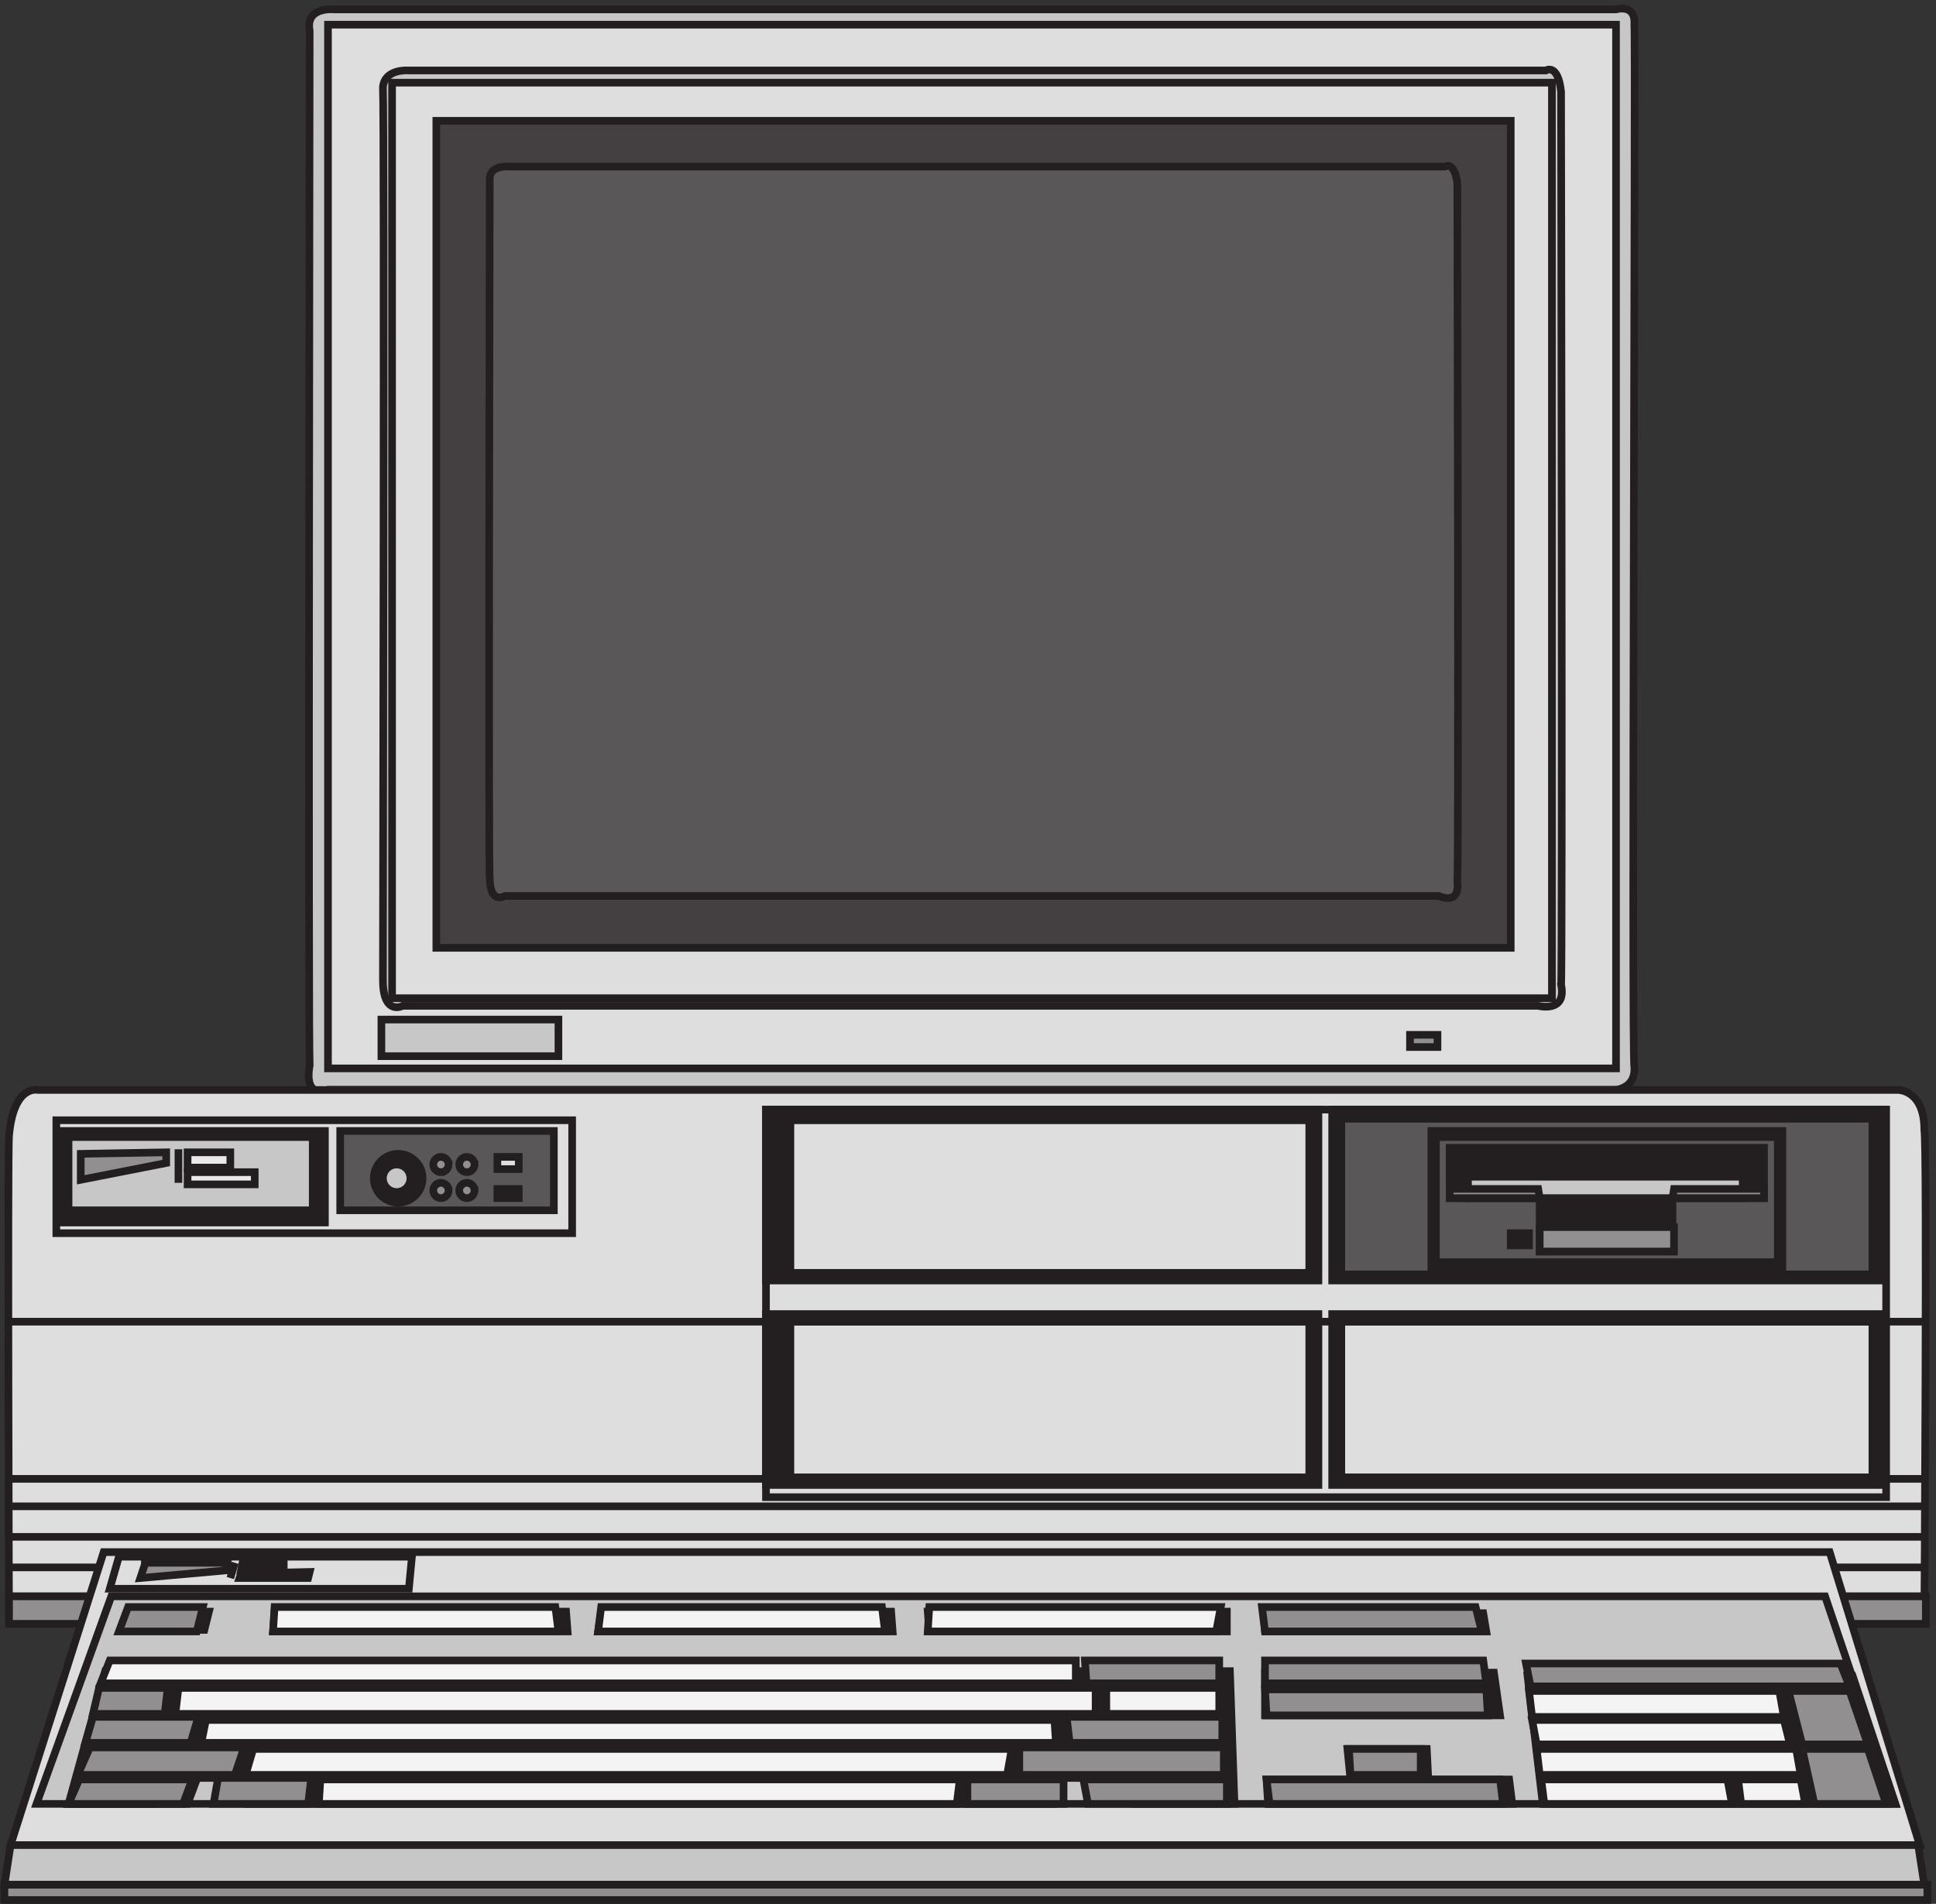
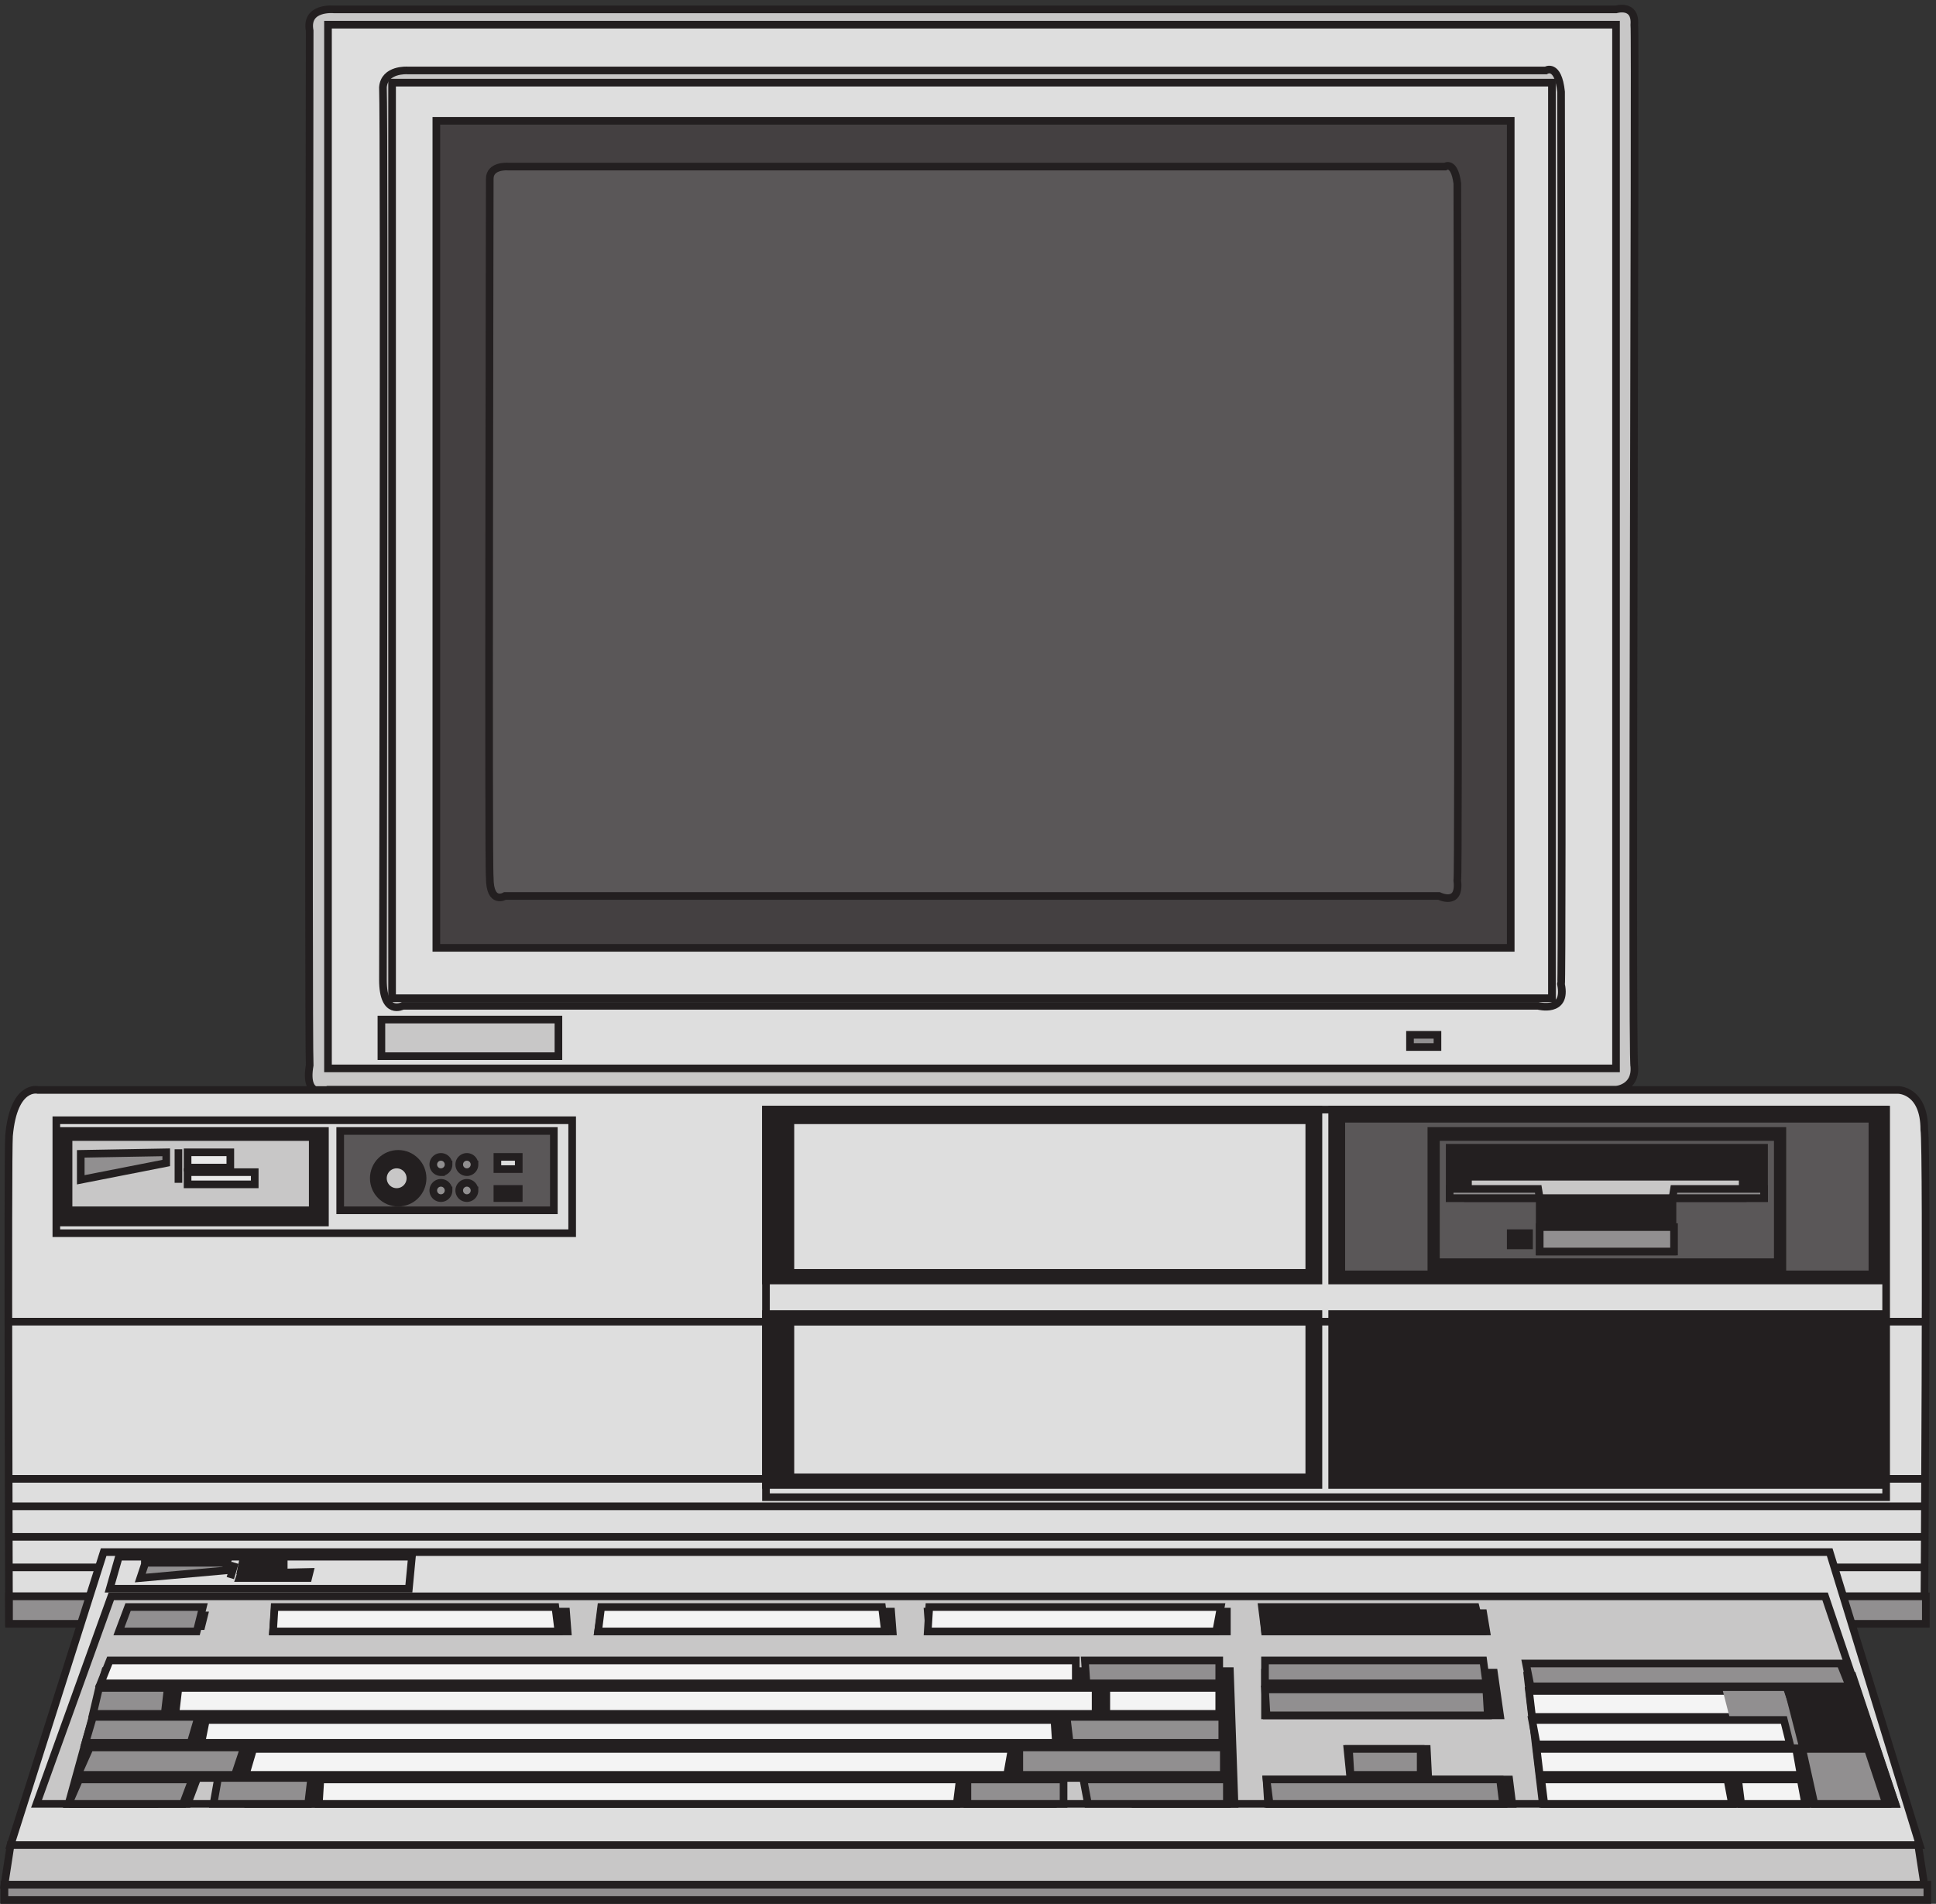
<svg xmlns="http://www.w3.org/2000/svg" xml:space="preserve" width="253.083" height="248.909">
  <rect width="100%" height="100%" fill="#333333" stroke="none" />
  <path d="M327.332 1861.88s-28.5 3-24-21c0-28.5-1.5-987.001 0-1017.001-6-34.5 18-24 18-24H1587.33s19.5 1.5 18 22.5c-3 7.5 1.5 1015.501 0 1024.501 1.5 21-18 15-18 15H330.332" style="fill:#c8c7c7;fill-opacity:1;fill-rule:evenodd;stroke:none" transform="matrix(.133 0 0 -.133 .139 248.86)" />
  <path d="M327.332 1861.88s-28.5 3-24-21c0-28.5-1.5-987.001 0-1017.001-6-34.5 18-24 18-24H1587.33s19.5 1.5 18 22.5c-3 7.5 1.5 1015.501 0 1024.501 1.5 21-18 15-18 15H330.332Z" style="fill:none;stroke:#231f20;stroke-width:7.5;stroke-linecap:butt;stroke-linejoin:miter;stroke-miterlimit:10;stroke-dasharray:none;stroke-opacity:1" transform="matrix(.133 0 0 -.133 .139 248.86)" />
  <path d="M321.332 1846.87H1587.33V820.871H321.332V1846.87" style="fill:#dedede;fill-opacity:1;fill-rule:evenodd;stroke:none" transform="matrix(.133 0 0 -.133 .139 248.86)" />
  <path d="M321.332 1846.87H1587.33V820.871H321.332Z" style="fill:none;stroke:#231f20;stroke-width:7.5;stroke-linecap:butt;stroke-linejoin:miter;stroke-miterlimit:10;stroke-dasharray:none;stroke-opacity:1" transform="matrix(.133 0 0 -.133 .139 248.86)" />
  <path d="M399.332 1801.88s-22.5 1.5-24-16.5c1.5-37.5 0-865.501 0-877.501 0-36 19.5-25.5 19.5-25.5H1510.83s28.5-7.5 22.5 21c1.5 3 0 874.501 0 877.501-3 28.5-15 21-15 21H409.832" style="fill:#c8c7c7;fill-opacity:1;fill-rule:evenodd;stroke:none" transform="matrix(.133 0 0 -.133 .139 248.86)" />
  <path d="M399.332 1801.88s-22.5 1.5-24-16.5c1.5-37.5 0-865.501 0-877.501 0-36 19.5-25.5 19.5-25.5H1510.83s28.5-7.5 22.5 21c1.5 3 0 874.501 0 877.501-3 28.5-15 21-15 21H409.832Z" style="fill:none;stroke:#231f20;stroke-width:7.5;stroke-linecap:butt;stroke-linejoin:miter;stroke-miterlimit:10;stroke-dasharray:none;stroke-opacity:1" transform="matrix(.133 0 0 -.133 .139 248.86)" />
  <path d="M384.332 1789.87H1524.33V889.871H384.332v899.999" style="fill:#dedede;fill-opacity:1;fill-rule:evenodd;stroke:none" transform="matrix(.133 0 0 -.133 .139 248.86)" />
  <path d="M384.332 1789.87H1524.33V889.871H384.332Z" style="fill:none;stroke:#231f20;stroke-width:7.5;stroke-linecap:butt;stroke-linejoin:miter;stroke-miterlimit:10;stroke-dasharray:none;stroke-opacity:1" transform="matrix(.133 0 0 -.133 .139 248.86)" />
  <path d="M427.832 1752.37H1483.83V939.371H427.832v812.999" style="fill:#444041;fill-opacity:1;fill-rule:evenodd;stroke:none" transform="matrix(.133 0 0 -.133 .139 248.86)" />
  <path d="M427.832 1752.37H1483.83V939.371H427.832Z" style="fill:none;stroke:#231f20;stroke-width:7.5;stroke-linecap:butt;stroke-linejoin:miter;stroke-miterlimit:10;stroke-dasharray:none;stroke-opacity:1" transform="matrix(.133 0 0 -.133 .139 248.86)" />
  <path d="M373.832 868.875h174v-36h-174v36" style="fill:#c8c7c7;fill-opacity:1;fill-rule:evenodd;stroke:none" transform="matrix(.133 0 0 -.133 .139 248.86)" />
  <path d="M373.832 868.875h174v-36h-174z" style="fill:none;stroke:#231f20;stroke-width:7.5;stroke-linecap:butt;stroke-linejoin:miter;stroke-miterlimit:10;stroke-dasharray:none;stroke-opacity:1" transform="matrix(.133 0 0 -.133 .139 248.86)" />
  <path d="M1384.83 853.875h27v-12h-27v12" style="fill:#918f90;fill-opacity:1;fill-rule:evenodd;stroke:none" transform="matrix(.133 0 0 -.133 .139 248.86)" />
  <path d="M1384.83 853.875h27v-12h-27z" style="fill:none;stroke:#231f20;stroke-width:7.5;stroke-linecap:butt;stroke-linejoin:miter;stroke-miterlimit:10;stroke-dasharray:none;stroke-opacity:1" transform="matrix(.133 0 0 -.133 .139 248.86)" />
  <path d="M498.332 1707.38s-18 1.5-18-12c0-30-1.5-676.5 0-687 0-27.005 15-18.005 15-18.005h918.008s21-10.5 18 15.005c1.5 6 0 681 0 685.5-3 22.5-12 16.5-12 16.5H507.332" style="fill:#5a5758;fill-opacity:1;fill-rule:evenodd;stroke:none" transform="matrix(.133 0 0 -.133 .139 248.86)" />
  <path d="M498.332 1707.38s-18 1.5-18-12c0-30-1.5-676.5 0-687 0-27.005 15-18.005 15-18.005h918.008s21-10.5 18 15.005c1.5 6 0 681 0 685.5-3 22.5-12 16.5-12 16.5H507.332Z" style="fill:none;stroke:#231f20;stroke-width:7.5;stroke-linecap:butt;stroke-linejoin:miter;stroke-miterlimit:10;stroke-dasharray:none;stroke-opacity:1" transform="matrix(.133 0 0 -.133 .139 248.86)" />
  <path d="M36.332 799.656s-24 6-28.5-45c-1.5-16.5 0-478.5 0-478.5H1890.34s3 468 0 484.5c0 39-25.5 39-25.5 39H60.332" style="fill:#dedede;fill-opacity:1;fill-rule:evenodd;stroke:none" transform="matrix(.133 0 0 -.133 .139 248.86)" />
  <path d="M36.332 799.656s-24 6-28.5-45c-1.5-16.5 0-478.5 0-478.5H1890.34s3 468 0 484.5c0 39-25.5 39-25.5 39H60.332Z" style="fill:none;stroke:#231f20;stroke-width:7.5;stroke-linecap:butt;stroke-linejoin:miter;stroke-miterlimit:10;stroke-dasharray:none;stroke-opacity:1" transform="matrix(.133 0 0 -.133 .139 248.86)" />
  <path d="M751.832 780.375H1852.83v-381H751.832v381" style="fill:#dedede;fill-opacity:1;fill-rule:evenodd;stroke:none" transform="matrix(.133 0 0 -.133 .139 248.86)" />
  <path d="M751.832 780.375H1852.83v-381H751.832Z" style="fill:none;stroke:#231f20;stroke-width:7.5;stroke-linecap:butt;stroke-linejoin:miter;stroke-miterlimit:10;stroke-dasharray:none;stroke-opacity:1" transform="matrix(.133 0 0 -.133 .139 248.86)" />
  <path d="M751.832 780.375h542.998v-168H751.832v168" style="fill:#231f20;fill-opacity:1;fill-rule:evenodd;stroke:none" transform="matrix(.133 0 0 -.133 .139 248.86)" />
  <path d="M751.832 780.375h542.998v-168H751.832Z" style="fill:none;stroke:#231f20;stroke-width:7.5;stroke-linecap:butt;stroke-linejoin:miter;stroke-miterlimit:10;stroke-dasharray:none;stroke-opacity:1" transform="matrix(.133 0 0 -.133 .139 248.86)" />
  <path d="M751.832 579.375h542.998v-168H751.832v168" style="fill:#231f20;fill-opacity:1;fill-rule:evenodd;stroke:none" transform="matrix(.133 0 0 -.133 .139 248.86)" />
  <path d="M751.832 579.375h542.998v-168H751.832Z" style="fill:none;stroke:#231f20;stroke-width:7.5;stroke-linecap:butt;stroke-linejoin:miter;stroke-miterlimit:10;stroke-dasharray:none;stroke-opacity:1" transform="matrix(.133 0 0 -.133 .139 248.86)" />
  <path d="M1308.33 579.375h543v-168h-543v168" style="fill:#231f20;fill-opacity:1;fill-rule:evenodd;stroke:none" transform="matrix(.133 0 0 -.133 .139 248.86)" />
  <path d="M1308.33 579.375h543v-168h-543z" style="fill:none;stroke:#231f20;stroke-width:7.5;stroke-linecap:butt;stroke-linejoin:miter;stroke-miterlimit:10;stroke-dasharray:none;stroke-opacity:1" transform="matrix(.133 0 0 -.133 .139 248.86)" />
  <path d="M1308.33 780.375h543v-168h-543v168" style="fill:#231f20;fill-opacity:1;fill-rule:evenodd;stroke:none" transform="matrix(.133 0 0 -.133 .139 248.86)" />
  <path d="M1308.33 780.375h543v-168h-543z" style="fill:none;stroke:#231f20;stroke-width:7.5;stroke-linecap:butt;stroke-linejoin:miter;stroke-miterlimit:10;stroke-dasharray:none;stroke-opacity:1" transform="matrix(.133 0 0 -.133 .139 248.86)" />
-   <path d="M1317.33 571.875h522v-153h-522v153" style="fill:#dedede;fill-opacity:1;fill-rule:evenodd;stroke:none" transform="matrix(.133 0 0 -.133 .139 248.86)" />
  <path d="M1317.33 571.875h522v-153h-522z" style="fill:none;stroke:#231f20;stroke-width:7.5;stroke-linecap:butt;stroke-linejoin:miter;stroke-miterlimit:10;stroke-dasharray:none;stroke-opacity:1" transform="matrix(.133 0 0 -.133 .139 248.86)" />
  <path d="M775.832 571.875h509.998v-153H775.832v153" style="fill:#dedede;fill-opacity:1;fill-rule:evenodd;stroke:none" transform="matrix(.133 0 0 -.133 .139 248.86)" />
  <path d="M775.832 571.875h509.998v-153H775.832Z" style="fill:none;stroke:#231f20;stroke-width:7.5;stroke-linecap:butt;stroke-linejoin:miter;stroke-miterlimit:10;stroke-dasharray:none;stroke-opacity:1" transform="matrix(.133 0 0 -.133 .139 248.86)" />
  <path d="M775.832 769.875h509.998v-150H775.832v150" style="fill:#dedede;fill-opacity:1;fill-rule:evenodd;stroke:none" transform="matrix(.133 0 0 -.133 .139 248.86)" />
  <path d="M775.832 769.875h509.998v-150H775.832Z" style="fill:none;stroke:#231f20;stroke-width:7.5;stroke-linecap:butt;stroke-linejoin:miter;stroke-miterlimit:10;stroke-dasharray:none;stroke-opacity:1" transform="matrix(.133 0 0 -.133 .139 248.86)" />
  <path d="M1317.33 771.375h522v-153h-522v153" style="fill:#5a5758;fill-opacity:1;fill-rule:evenodd;stroke:none" transform="matrix(.133 0 0 -.133 .139 248.86)" />
  <path d="M1317.33 771.375h522v-153h-522zm-1262.998-1.5h507v-111h-507zm-46.5-198H1893.33M7.832 417.375h744m1099.498 0h39M7.832 390.371H1890.33m-1882.498-30H1890.33m-1882.498-30H1890.33M7.832 301.875H1890.33" style="fill:none;stroke:#231f20;stroke-width:7.5;stroke-linecap:butt;stroke-linejoin:miter;stroke-miterlimit:10;stroke-dasharray:none;stroke-opacity:1" transform="matrix(.133 0 0 -.133 .139 248.86)" />
  <path d="M7.832 301.875H1891.83v-27H7.832v27" style="fill:#918f90;fill-opacity:1;fill-rule:evenodd;stroke:none" transform="matrix(.133 0 0 -.133 .139 248.86)" />
  <path d="M7.832 301.875H1891.83v-27H7.832Z" style="fill:none;stroke:#231f20;stroke-width:7.5;stroke-linecap:butt;stroke-linejoin:miter;stroke-miterlimit:10;stroke-dasharray:none;stroke-opacity:1" transform="matrix(.133 0 0 -.133 .139 248.86)" />
  <path d="M60.332 759.371h258v-90h-258v90" style="fill:#231f20;fill-opacity:1;fill-rule:evenodd;stroke:none" transform="matrix(.133 0 0 -.133 .139 248.86)" />
  <path d="M60.332 759.371h258v-90h-258z" style="fill:none;stroke:#231f20;stroke-width:7.5;stroke-linecap:butt;stroke-linejoin:miter;stroke-miterlimit:10;stroke-dasharray:none;stroke-opacity:1" transform="matrix(.133 0 0 -.133 .139 248.86)" />
  <path d="M66.332 753.375h240v-72h-240v72" style="fill:#c8c7c7;fill-opacity:1;fill-rule:evenodd;stroke:none" transform="matrix(.133 0 0 -.133 .139 248.86)" />
  <path d="M66.332 753.375h240v-72h-240z" style="fill:none;stroke:#231f20;stroke-width:7.5;stroke-linecap:butt;stroke-linejoin:miter;stroke-miterlimit:10;stroke-dasharray:none;stroke-opacity:1" transform="matrix(.133 0 0 -.133 .139 248.86)" />
  <path d="M333.332 759.371h210v-78h-210v78" style="fill:#5a5758;fill-opacity:1;fill-rule:evenodd;stroke:none" transform="matrix(.133 0 0 -.133 .139 248.86)" />
  <path d="M333.332 759.371h210v-78h-210z" style="fill:none;stroke:#231f20;stroke-width:7.5;stroke-linecap:butt;stroke-linejoin:miter;stroke-miterlimit:10;stroke-dasharray:none;stroke-opacity:1" transform="matrix(.133 0 0 -.133 .139 248.86)" />
  <path d="M414.332 712.871c0-13.254-10.742-24-24-24-13.254 0-24 10.746-24 24 0 13.258 10.746 24 24 24 13.258 0 24-10.742 24-24" style="fill:#c8c7c7;fill-opacity:1;fill-rule:evenodd;stroke:none" transform="matrix(.133 0 0 -.133 .139 248.86)" />
  <path d="M414.332 712.871c0-13.254-10.742-24-24-24-13.254 0-24 10.746-24 24 0 13.258 10.746 24 24 24 13.258 0 24-10.742 24-24z" style="fill:none;stroke:#231f20;stroke-width:7.5;stroke-linecap:butt;stroke-linejoin:miter;stroke-miterlimit:10;stroke-dasharray:none;stroke-opacity:1" transform="matrix(.133 0 0 -.133 .139 248.86)" />
  <path d="M408.332 712.875c0-9.945-8.059-18-18-18s-18 8.055-18 18c0 9.938 8.059 18 18 18s18-8.062 18-18" style="fill:#231f20;fill-opacity:1;fill-rule:evenodd;stroke:none" transform="matrix(.133 0 0 -.133 .139 248.86)" />
  <path d="M408.332 712.875c0-9.945-8.059-18-18-18s-18 8.055-18 18c0 9.938 8.059 18 18 18s18-8.062 18-18z" style="fill:none;stroke:#231f20;stroke-width:7.5;stroke-linecap:butt;stroke-linejoin:miter;stroke-miterlimit:10;stroke-dasharray:none;stroke-opacity:1" transform="matrix(.133 0 0 -.133 .139 248.86)" />
  <path d="M402.332 712.875c0-7.457-6.043-13.5-13.5-13.5-7.453 0-13.5 6.043-13.5 13.5 0 7.453 6.047 13.5 13.5 13.5 7.457 0 13.5-6.047 13.5-13.5" style="fill:#c8c7c7;fill-opacity:1;fill-rule:evenodd;stroke:none" transform="matrix(.133 0 0 -.133 .139 248.86)" />
  <path d="M402.332 712.875c0-7.457-6.043-13.5-13.5-13.5-7.453 0-13.5 6.043-13.5 13.5 0 7.453 6.047 13.5 13.5 13.5 7.457 0 13.5-6.047 13.5-13.5z" style="fill:none;stroke:#231f20;stroke-width:7.5;stroke-linecap:butt;stroke-linejoin:miter;stroke-miterlimit:10;stroke-dasharray:none;stroke-opacity:1" transform="matrix(.133 0 0 -.133 .139 248.86)" />
  <path d="M487.832 733.875h21v-12h-21v12" style="fill:#dedede;fill-opacity:1;fill-rule:evenodd;stroke:none" transform="matrix(.133 0 0 -.133 .139 248.86)" />
  <path d="M487.832 733.875h21v-12h-21z" style="fill:none;stroke:#231f20;stroke-width:7.5;stroke-linecap:butt;stroke-linejoin:miter;stroke-miterlimit:10;stroke-dasharray:none;stroke-opacity:1" transform="matrix(.133 0 0 -.133 .139 248.86)" />
  <path d="M487.832 702.375h21v-9h-21v9" style="fill:#231f20;fill-opacity:1;fill-rule:evenodd;stroke:none" transform="matrix(.133 0 0 -.133 .139 248.86)" />
  <path d="M487.832 702.375h21v-9h-21z" style="fill:none;stroke:#231f20;stroke-width:7.5;stroke-linecap:butt;stroke-linejoin:miter;stroke-miterlimit:10;stroke-dasharray:none;stroke-opacity:1" transform="matrix(.133 0 0 -.133 .139 248.86)" />
  <path d="M439.832 726.375c0-4.145-3.355-7.5-7.5-7.5a7.499 7.499 0 0 0-7.5 7.5c0 4.141 3.359 7.5 7.5 7.5 4.145 0 7.5-3.359 7.5-7.5" style="fill:#918f90;fill-opacity:1;fill-rule:evenodd;stroke:none" transform="matrix(.133 0 0 -.133 .139 248.86)" />
  <path d="M439.832 726.375c0-4.145-3.355-7.5-7.5-7.5a7.499 7.499 0 0 0-7.5 7.5c0 4.141 3.359 7.5 7.5 7.5 4.145 0 7.5-3.359 7.5-7.5z" style="fill:none;stroke:#231f20;stroke-width:7.5;stroke-linecap:butt;stroke-linejoin:miter;stroke-miterlimit:10;stroke-dasharray:none;stroke-opacity:1" transform="matrix(.133 0 0 -.133 .139 248.86)" />
  <path d="M465.332 726.375c0-4.145-3.355-7.5-7.5-7.5a7.499 7.499 0 0 0-7.5 7.5c0 4.141 3.359 7.5 7.5 7.5 4.145 0 7.5-3.359 7.5-7.5" style="fill:#918f90;fill-opacity:1;fill-rule:evenodd;stroke:none" transform="matrix(.133 0 0 -.133 .139 248.86)" />
  <path d="M465.332 726.375c0-4.145-3.355-7.5-7.5-7.5a7.499 7.499 0 0 0-7.5 7.5c0 4.141 3.359 7.5 7.5 7.5 4.145 0 7.5-3.359 7.5-7.5z" style="fill:none;stroke:#231f20;stroke-width:7.5;stroke-linecap:butt;stroke-linejoin:miter;stroke-miterlimit:10;stroke-dasharray:none;stroke-opacity:1" transform="matrix(.133 0 0 -.133 .139 248.86)" />
  <path d="M465.332 700.875c0-4.145-3.355-7.5-7.5-7.5a7.499 7.499 0 0 0-7.5 7.5c0 4.141 3.359 7.5 7.5 7.5 4.145 0 7.5-3.359 7.5-7.5" style="fill:#918f90;fill-opacity:1;fill-rule:evenodd;stroke:none" transform="matrix(.133 0 0 -.133 .139 248.86)" />
  <path d="M465.332 700.875c0-4.145-3.355-7.5-7.5-7.5a7.499 7.499 0 0 0-7.5 7.5c0 4.141 3.359 7.5 7.5 7.5 4.145 0 7.5-3.359 7.5-7.5z" style="fill:none;stroke:#231f20;stroke-width:7.5;stroke-linecap:butt;stroke-linejoin:miter;stroke-miterlimit:10;stroke-dasharray:none;stroke-opacity:1" transform="matrix(.133 0 0 -.133 .139 248.86)" />
  <path d="M439.832 700.875c0-4.145-3.355-7.5-7.5-7.5a7.499 7.499 0 0 0-7.5 7.5c0 4.141 3.359 7.5 7.5 7.5 4.145 0 7.5-3.359 7.5-7.5" style="fill:#918f90;fill-opacity:1;fill-rule:evenodd;stroke:none" transform="matrix(.133 0 0 -.133 .139 248.86)" />
  <path d="M439.832 700.875c0-4.145-3.355-7.5-7.5-7.5a7.499 7.499 0 0 0-7.5 7.5c0 4.141 3.359 7.5 7.5 7.5 4.145 0 7.5-3.359 7.5-7.5z" style="fill:none;stroke:#231f20;stroke-width:7.5;stroke-linecap:butt;stroke-linejoin:miter;stroke-miterlimit:10;stroke-dasharray:none;stroke-opacity:1" transform="matrix(.133 0 0 -.133 .139 248.86)" />
  <path d="M78.332 733.875v-22.5l84 16.5v10.5l-84-1.5" style="fill:#918f90;fill-opacity:1;fill-rule:evenodd;stroke:none" transform="matrix(.133 0 0 -.133 .139 248.86)" />
  <path d="M78.332 733.875v-22.5l84 16.5v10.5l-84-1.5zm96 7.5v-33" style="fill:none;stroke:#231f20;stroke-width:7.5;stroke-linecap:butt;stroke-linejoin:miter;stroke-miterlimit:10;stroke-dasharray:none;stroke-opacity:1" transform="matrix(.133 0 0 -.133 .139 248.86)" />
  <path d="M183.332 738.375h42v-15h-42v15" style="fill:#e9e9e9;fill-opacity:1;fill-rule:evenodd;stroke:none" transform="matrix(.133 0 0 -.133 .139 248.86)" />
  <path d="M183.332 738.375h42v-15h-42z" style="fill:none;stroke:#231f20;stroke-width:7.5;stroke-linecap:butt;stroke-linejoin:miter;stroke-miterlimit:10;stroke-dasharray:none;stroke-opacity:1" transform="matrix(.133 0 0 -.133 .139 248.86)" />
  <path d="M183.332 718.875h66v-12h-66v12" style="fill:#e9e9e9;fill-opacity:1;fill-rule:evenodd;stroke:none" transform="matrix(.133 0 0 -.133 .139 248.86)" />
  <path d="M183.332 718.875h66v-12h-66z" style="fill:none;stroke:#231f20;stroke-width:7.5;stroke-linecap:butt;stroke-linejoin:miter;stroke-miterlimit:10;stroke-dasharray:none;stroke-opacity:1" transform="matrix(.133 0 0 -.133 .139 248.86)" />
-   <path d="M1405.83 759.371h345v-135h-345v135" style="fill:#231f20;fill-opacity:1;fill-rule:evenodd;stroke:none" transform="matrix(.133 0 0 -.133 .139 248.86)" />
  <path d="M1405.83 759.371h345v-135h-345z" style="fill:none;stroke:#231f20;stroke-width:7.5;stroke-linecap:butt;stroke-linejoin:miter;stroke-miterlimit:10;stroke-dasharray:none;stroke-opacity:1" transform="matrix(.133 0 0 -.133 .139 248.86)" />
  <path d="M1410.33 753.375h336v-123h-336v123" style="fill:#5a5758;fill-opacity:1;fill-rule:evenodd;stroke:none" transform="matrix(.133 0 0 -.133 .139 248.86)" />
  <path d="M1410.33 753.375h336v-123h-336z" style="fill:none;stroke:#231f20;stroke-width:7.5;stroke-linecap:butt;stroke-linejoin:miter;stroke-miterlimit:10;stroke-dasharray:none;stroke-opacity:1" transform="matrix(.133 0 0 -.133 .139 248.86)" />
  <path d="M1423.83 742.875v-49.5h88.5v-52.5h130.5v52.5h90v49.5h-309" style="fill:#231f20;fill-opacity:1;fill-rule:evenodd;stroke:none" transform="matrix(.133 0 0 -.133 .139 248.86)" />
  <path d="M1423.83 742.875v-49.5h88.5v-52.5h130.5v52.5h90v49.5z" style="fill:none;stroke:#231f20;stroke-width:7.5;stroke-linecap:butt;stroke-linejoin:miter;stroke-miterlimit:10;stroke-dasharray:none;stroke-opacity:1" transform="matrix(.133 0 0 -.133 .139 248.86)" />
  <path d="M1512.33 664.875h132v-24h-132v24" style="fill:#918f90;fill-opacity:1;fill-rule:evenodd;stroke:none" transform="matrix(.133 0 0 -.133 .139 248.86)" />
  <path d="M1512.33 664.875h132v-24h-132z" style="fill:none;stroke:#231f20;stroke-width:7.5;stroke-linecap:butt;stroke-linejoin:miter;stroke-miterlimit:10;stroke-dasharray:none;stroke-opacity:1" transform="matrix(.133 0 0 -.133 .139 248.86)" />
  <path d="M1483.83 658.875h18v-12h-18v12" style="fill:#231f20;fill-opacity:1;fill-rule:evenodd;stroke:none" transform="matrix(.133 0 0 -.133 .139 248.86)" />
  <path d="M1483.83 658.875h18v-12h-18z" style="fill:none;stroke:#231f20;stroke-width:7.5;stroke-linecap:butt;stroke-linejoin:miter;stroke-miterlimit:10;stroke-dasharray:none;stroke-opacity:1" transform="matrix(.133 0 0 -.133 .139 248.86)" />
  <path d="M1441.83 714.371h270v-21h-270v21" style="fill:#c8c7c7;fill-opacity:1;fill-rule:evenodd;stroke:none" transform="matrix(.133 0 0 -.133 .139 248.86)" />
  <path d="M1441.83 714.371h270v-21h-270z" style="fill:none;stroke:#231f20;stroke-width:7.5;stroke-linecap:butt;stroke-linejoin:miter;stroke-miterlimit:10;stroke-dasharray:none;stroke-opacity:1" transform="matrix(.133 0 0 -.133 .139 248.86)" />
  <path d="M1423.83 702.375h87l1.5-9h-88.5z" style="fill:#918f90;fill-opacity:1;fill-rule:evenodd;stroke:none" transform="matrix(.133 0 0 -.133 .139 248.86)" />
  <path d="M1423.83 702.375h87l1.5-9h-88.5z" style="fill:none;stroke:#231f20;stroke-width:7.5;stroke-linecap:butt;stroke-linejoin:miter;stroke-miterlimit:10;stroke-dasharray:none;stroke-opacity:1" transform="matrix(.133 0 0 -.133 .139 248.86)" />
  <path d="M1732.83 702.375h-88.5l-1.5-9h90z" style="fill:#918f90;fill-opacity:1;fill-rule:evenodd;stroke:none" transform="matrix(.133 0 0 -.133 .139 248.86)" />
  <path d="M1732.83 702.375h-88.5l-1.5-9h90z" style="fill:none;stroke:#231f20;stroke-width:7.5;stroke-linecap:butt;stroke-linejoin:miter;stroke-miterlimit:10;stroke-dasharray:none;stroke-opacity:1" transform="matrix(.133 0 0 -.133 .139 248.86)" />
  <path d="M103.832 345.371H1797.33l88.5-288H9.332l91.5 288" style="fill:#dedede;fill-opacity:1;fill-rule:evenodd;stroke:none" transform="matrix(.133 0 0 -.133 .139 248.86)" />
  <path d="M103.832 345.371H1797.33l88.5-288H9.332l91.5 288Z" style="fill:none;stroke:#231f20;stroke-width:7.5;stroke-linecap:butt;stroke-linejoin:miter;stroke-miterlimit:10;stroke-dasharray:none;stroke-opacity:1" transform="matrix(.133 0 0 -.133 .139 248.86)" />
  <path d="M108.332 301.875H1792.83l69-204H34.832l73.5 204" style="fill:#c8c7c7;fill-opacity:1;fill-rule:evenodd;stroke:none" transform="matrix(.133 0 0 -.133 .139 248.86)" />
  <path d="M108.332 301.875H1792.83l69-204H34.832Z" style="fill:none;stroke:#231f20;stroke-width:7.5;stroke-linecap:butt;stroke-linejoin:miter;stroke-miterlimit:10;stroke-dasharray:none;stroke-opacity:1" transform="matrix(.133 0 0 -.133 .139 248.86)" />
  <path d="m81.332 121.871-9-24h111l9 24h-109.5" style="fill:#231f20;fill-opacity:1;fill-rule:evenodd;stroke:none" transform="matrix(.133 0 0 -.133 .139 248.86)" />
  <path d="m81.332 121.871-9-24h111l9 24h-109.5z" style="fill:none;stroke:#231f20;stroke-width:7.5;stroke-linecap:butt;stroke-linejoin:miter;stroke-miterlimit:10;stroke-dasharray:none;stroke-opacity:1" transform="matrix(.133 0 0 -.133 .139 248.86)" />
  <path d="m589.832 286.875-3-19.5h289.5l-1.5 19.5h-276" style="fill:#231f20;fill-opacity:1;fill-rule:evenodd;stroke:none" transform="matrix(.133 0 0 -.133 .139 248.86)" />
  <path d="m589.832 286.875-3-19.5h289.5l-1.5 19.5h-276z" style="fill:none;stroke:#231f20;stroke-width:7.5;stroke-linecap:butt;stroke-linejoin:miter;stroke-miterlimit:10;stroke-dasharray:none;stroke-opacity:1" transform="matrix(.133 0 0 -.133 .139 248.86)" />
  <path d="m268.832 286.875-1.5-19.5h289.5l-1.5 19.5h-276" style="fill:#231f20;fill-opacity:1;fill-rule:evenodd;stroke:none" transform="matrix(.133 0 0 -.133 .139 248.86)" />
  <path d="m268.832 286.875-1.5-19.5h289.5l-1.5 19.5h-276z" style="fill:none;stroke:#231f20;stroke-width:7.5;stroke-linecap:butt;stroke-linejoin:miter;stroke-miterlimit:10;stroke-dasharray:none;stroke-opacity:1" transform="matrix(.133 0 0 -.133 .139 248.86)" />
  <path d="m132.332 286.875-12-18h79.5l4.5 18h-63" style="fill:#231f20;fill-opacity:1;fill-rule:evenodd;stroke:none" transform="matrix(.133 0 0 -.133 .139 248.86)" />
-   <path d="m132.332 286.875-12-18h79.5l4.5 18h-63z" style="fill:none;stroke:#231f20;stroke-width:7.5;stroke-linecap:butt;stroke-linejoin:miter;stroke-miterlimit:10;stroke-dasharray:none;stroke-opacity:1" transform="matrix(.133 0 0 -.133 .139 248.86)" />
  <path d="m1500.33 223.875 15-126h346.5l-42 126h-306" style="fill:#231f20;fill-opacity:1;fill-rule:evenodd;stroke:none" transform="matrix(.133 0 0 -.133 .139 248.86)" />
  <path d="m1500.33 223.875 15-126h346.5l-42 126h-306z" style="fill:none;stroke:#231f20;stroke-width:7.5;stroke-linecap:butt;stroke-linejoin:miter;stroke-miterlimit:10;stroke-dasharray:none;stroke-opacity:1" transform="matrix(.133 0 0 -.133 .139 248.86)" />
  <path d="m1245.33 97.875-1.5 24h82.5l-3 30h78l1.5-30h79.5l3-24h-231" style="fill:#231f20;fill-opacity:1;fill-rule:evenodd;stroke:none" transform="matrix(.133 0 0 -.133 .139 248.86)" />
  <path d="m1245.33 97.875-1.5 24h82.5l-3 30h78l1.5-30h79.5l3-24h-231z" style="fill:none;stroke:#231f20;stroke-width:7.5;stroke-linecap:butt;stroke-linejoin:miter;stroke-miterlimit:10;stroke-dasharray:none;stroke-opacity:1" transform="matrix(.133 0 0 -.133 .139 248.86)" />
  <path d="m1243.83 121.871 3-24h229.5l-3 24h-223.5" style="fill:#918f90;fill-opacity:1;fill-rule:evenodd;stroke:none" transform="matrix(.133 0 0 -.133 .139 248.86)" />
  <path d="m1243.83 121.871 3-24h229.5l-3 24h-223.5z" style="fill:none;stroke:#231f20;stroke-width:7.5;stroke-linecap:butt;stroke-linejoin:miter;stroke-miterlimit:10;stroke-dasharray:none;stroke-opacity:1" transform="matrix(.133 0 0 -.133 .139 248.86)" />
  <path d="M1395.33 151.875v-25.5h-69l-1.5 25.5h60" style="fill:#918f90;fill-opacity:1;fill-rule:evenodd;stroke:none" transform="matrix(.133 0 0 -.133 .139 248.86)" />
  <path d="M1395.33 151.875v-25.5h-69l-1.5 25.5h60z" style="fill:none;stroke:#231f20;stroke-width:7.5;stroke-linecap:butt;stroke-linejoin:miter;stroke-miterlimit:10;stroke-dasharray:none;stroke-opacity:1" transform="matrix(.133 0 0 -.133 .139 248.86)" />
  <path d="m1710.33 97.871-3 24h61.5l4.5-24h-55.5" style="fill:#f4f4f4;fill-opacity:1;fill-rule:evenodd;stroke:none" transform="matrix(.133 0 0 -.133 .139 248.86)" />
  <path d="m1710.33 97.871-3 24h61.5l4.5-24h-55.5z" style="fill:none;stroke:#231f20;stroke-width:7.5;stroke-linecap:butt;stroke-linejoin:miter;stroke-miterlimit:10;stroke-dasharray:none;stroke-opacity:1" transform="matrix(.133 0 0 -.133 .139 248.86)" />
  <path d="m1512.33 126.375-3 25.5h255l4.5-25.5h-249" style="fill:#f4f4f4;fill-opacity:1;fill-rule:evenodd;stroke:none" transform="matrix(.133 0 0 -.133 .139 248.86)" />
  <path d="m1512.33 126.375-3 25.5h255l4.5-25.5h-249z" style="fill:none;stroke:#231f20;stroke-width:7.5;stroke-linecap:butt;stroke-linejoin:miter;stroke-miterlimit:10;stroke-dasharray:none;stroke-opacity:1" transform="matrix(.133 0 0 -.133 .139 248.86)" />
  <path d="m1504.83 183.375-3 25.5h246l4.5-25.5h-238.5" style="fill:#f4f4f4;fill-opacity:1;fill-rule:evenodd;stroke:none" transform="matrix(.133 0 0 -.133 .139 248.86)" />
  <path d="m1504.83 183.375-3 25.5h246l4.5-25.5h-238.5z" style="fill:none;stroke:#231f20;stroke-width:7.5;stroke-linecap:butt;stroke-linejoin:miter;stroke-miterlimit:10;stroke-dasharray:none;stroke-opacity:1" transform="matrix(.133 0 0 -.133 .139 248.86)" />
  <path d="m1503.33 213.371-4.5 22.5h309l9-22.5h-307.5" style="fill:#918f90;fill-opacity:1;fill-rule:evenodd;stroke:none" transform="matrix(.133 0 0 -.133 .139 248.86)" />
  <path d="m1503.33 213.371-4.5 22.5h309l9-22.5h-307.5z" style="fill:none;stroke:#231f20;stroke-width:7.5;stroke-linecap:butt;stroke-linejoin:miter;stroke-miterlimit:10;stroke-dasharray:none;stroke-opacity:1" transform="matrix(.133 0 0 -.133 .139 248.86)" />
-   <path d="M1770.33 156.375h64.5l-18 52.5h-60l13.5-52.5" style="fill:#918f90;fill-opacity:1;fill-rule:evenodd;stroke:none" transform="matrix(.133 0 0 -.133 .139 248.86)" />
+   <path d="M1770.33 156.375l-18 52.5h-60l13.5-52.5" style="fill:#918f90;fill-opacity:1;fill-rule:evenodd;stroke:none" transform="matrix(.133 0 0 -.133 .139 248.86)" />
  <path d="M1770.33 156.375h64.5l-18 52.5h-60z" style="fill:none;stroke:#231f20;stroke-width:7.5;stroke-linecap:butt;stroke-linejoin:miter;stroke-miterlimit:10;stroke-dasharray:none;stroke-opacity:1" transform="matrix(.133 0 0 -.133 .139 248.86)" />
  <path d="m1782.33 97.875-12 54h64.5l18-54h-64.5" style="fill:#918f90;fill-opacity:1;fill-rule:evenodd;stroke:none" transform="matrix(.133 0 0 -.133 .139 248.86)" />
  <path d="m1782.33 97.875-12 54h64.5l18-54h-64.5z" style="fill:none;stroke:#231f20;stroke-width:7.5;stroke-linecap:butt;stroke-linejoin:miter;stroke-miterlimit:10;stroke-dasharray:none;stroke-opacity:1" transform="matrix(.133 0 0 -.133 .139 248.86)" />
  <path d="m1509.33 156.375-4.5 24h247.5l6-24h-244.5" style="fill:#f4f4f4;fill-opacity:1;fill-rule:evenodd;stroke:none" transform="matrix(.133 0 0 -.133 .139 248.86)" />
  <path d="m1509.33 156.375-4.5 24h247.5l6-24h-244.5z" style="fill:none;stroke:#231f20;stroke-width:7.5;stroke-linecap:butt;stroke-linejoin:miter;stroke-miterlimit:10;stroke-dasharray:none;stroke-opacity:1" transform="matrix(.133 0 0 -.133 .139 248.86)" />
  <path d="m1701.33 97.871-4.5 24h-183l3-24h184.5" style="fill:#f4f4f4;fill-opacity:1;fill-rule:evenodd;stroke:none" transform="matrix(.133 0 0 -.133 .139 248.86)" />
  <path d="m1701.33 97.871-4.5 24h-183l3-24z" style="fill:none;stroke:#231f20;stroke-width:7.5;stroke-linecap:butt;stroke-linejoin:miter;stroke-miterlimit:10;stroke-dasharray:none;stroke-opacity:1" transform="matrix(.133 0 0 -.133 .139 248.86)" />
  <path d="m1240.83 285.375 1.5-18h217.5l-3 18h-208.5" style="fill:#231f20;fill-opacity:1;fill-rule:evenodd;stroke:none" transform="matrix(.133 0 0 -.133 .139 248.86)" />
  <path d="m1240.83 285.375 1.5-18h217.5l-3 18h-208.5z" style="fill:none;stroke:#231f20;stroke-width:7.5;stroke-linecap:butt;stroke-linejoin:miter;stroke-miterlimit:10;stroke-dasharray:none;stroke-opacity:1" transform="matrix(.133 0 0 -.133 .139 248.86)" />
-   <path d="m1242.33 267.375-3 24h210l6-24h-204" style="fill:#918f90;fill-opacity:1;fill-rule:evenodd;stroke:none" transform="matrix(.133 0 0 -.133 .139 248.86)" />
  <path d="m1242.33 267.375-3 24h210l6-24h-204z" style="fill:none;stroke:#231f20;stroke-width:7.5;stroke-linecap:butt;stroke-linejoin:miter;stroke-miterlimit:10;stroke-dasharray:none;stroke-opacity:1" transform="matrix(.133 0 0 -.133 .139 248.86)" />
  <path d="m910.832 286.875 1.5-19.5h292.498v19.5H921.332" style="fill:#231f20;fill-opacity:1;fill-rule:evenodd;stroke:none" transform="matrix(.133 0 0 -.133 .139 248.86)" />
  <path d="m910.832 286.875 1.5-19.5h292.498v19.5H921.332Z" style="fill:none;stroke:#231f20;stroke-width:7.5;stroke-linecap:butt;stroke-linejoin:miter;stroke-miterlimit:10;stroke-dasharray:none;stroke-opacity:1" transform="matrix(.133 0 0 -.133 .139 248.86)" />
  <path d="m910.832 267.375 1.5 24h286.498l-4.5-24H916.832" style="fill:#f4f4f4;fill-opacity:1;fill-rule:evenodd;stroke:none" transform="matrix(.133 0 0 -.133 .139 248.86)" />
  <path d="m910.832 267.375 1.5 24h286.498l-4.5-24H916.832Z" style="fill:none;stroke:#231f20;stroke-width:7.5;stroke-linecap:butt;stroke-linejoin:miter;stroke-miterlimit:10;stroke-dasharray:none;stroke-opacity:1" transform="matrix(.133 0 0 -.133 .139 248.86)" />
  <path d="M1242.33 226.875v-42h231l-6 42h-219" style="fill:#231f20;fill-opacity:1;fill-rule:evenodd;stroke:none" transform="matrix(.133 0 0 -.133 .139 248.86)" />
  <path d="M1242.33 226.875v-42h231l-6 42h-219z" style="fill:none;stroke:#231f20;stroke-width:7.5;stroke-linecap:butt;stroke-linejoin:miter;stroke-miterlimit:10;stroke-dasharray:none;stroke-opacity:1" transform="matrix(.133 0 0 -.133 .139 248.86)" />
  <path d="m1243.83 184.875-1.5 25.5h217.5l1.5-25.5h-208.5" style="fill:#918f90;fill-opacity:1;fill-rule:evenodd;stroke:none" transform="matrix(.133 0 0 -.133 .139 248.86)" />
  <path d="m1243.83 184.875-1.5 25.5h217.5l1.5-25.5h-208.5z" style="fill:none;stroke:#231f20;stroke-width:7.5;stroke-linecap:butt;stroke-linejoin:miter;stroke-miterlimit:10;stroke-dasharray:none;stroke-opacity:1" transform="matrix(.133 0 0 -.133 .139 248.86)" />
  <path d="M1242.33 216.375v22.5h214.5l3-22.5h-207" style="fill:#918f90;fill-opacity:1;fill-rule:evenodd;stroke:none" transform="matrix(.133 0 0 -.133 .139 248.86)" />
  <path d="M1242.33 216.375v22.5h214.5l3-22.5h-207z" style="fill:none;stroke:#231f20;stroke-width:7.5;stroke-linecap:butt;stroke-linejoin:miter;stroke-miterlimit:10;stroke-dasharray:none;stroke-opacity:1" transform="matrix(.133 0 0 -.133 .139 248.86)" />
  <path d="m115.832 267.375 9 24h73.5l-6-24h-76.5" style="fill:#918f90;fill-opacity:1;fill-rule:evenodd;stroke:none" transform="matrix(.133 0 0 -.133 .139 248.86)" />
  <path d="m115.832 267.375 9 24h73.5l-6-24z" style="fill:none;stroke:#231f20;stroke-width:7.5;stroke-linecap:butt;stroke-linejoin:miter;stroke-miterlimit:10;stroke-dasharray:none;stroke-opacity:1" transform="matrix(.133 0 0 -.133 .139 248.86)" />
  <path d="m267.332 267.375 1.5 24h276l3-24z" style="fill:#f4f4f4;fill-opacity:1;fill-rule:evenodd;stroke:none" transform="matrix(.133 0 0 -.133 .139 248.86)" />
  <path d="m267.332 267.375 1.5 24h276l3-24zm280.5 0h-268.5" style="fill:none;stroke:#231f20;stroke-width:7.5;stroke-linecap:butt;stroke-linejoin:miter;stroke-miterlimit:10;stroke-dasharray:none;stroke-opacity:1" transform="matrix(.133 0 0 -.133 .139 248.86)" />
  <path d="m586.832 267.375 3 24h276l3-24z" style="fill:#f4f4f4;fill-opacity:1;fill-rule:evenodd;stroke:none" transform="matrix(.133 0 0 -.133 .139 248.86)" />
  <path d="m586.832 267.375 3 24h276l3-24zm282 0h-268.5" style="fill:none;stroke:#231f20;stroke-width:7.5;stroke-linecap:butt;stroke-linejoin:miter;stroke-miterlimit:10;stroke-dasharray:none;stroke-opacity:1" transform="matrix(.133 0 0 -.133 .139 248.86)" />
  <path d="m102.332 228.371-36-130.5h85.5l10.5 25.5h84l-3-25.5h790.498v25.5h79.5l1.5-25.5h97.5l-4.5 130.5H123.332" style="fill:#231f20;fill-opacity:1;fill-rule:evenodd;stroke:none" transform="matrix(.133 0 0 -.133 .139 248.86)" />
  <path d="m102.332 228.371-36-130.5h85.5l10.5 25.5h84l-3-25.5h790.498v25.5h79.5l1.5-25.5h97.5l-4.5 130.5H123.332Z" style="fill:none;stroke:#231f20;stroke-width:7.5;stroke-linecap:butt;stroke-linejoin:miter;stroke-miterlimit:10;stroke-dasharray:none;stroke-opacity:1" transform="matrix(.133 0 0 -.133 .139 248.86)" />
  <path d="M1044.33 121.871v-24h-94.498v24h80.998" style="fill:#918f90;fill-opacity:1;fill-rule:evenodd;stroke:none" transform="matrix(.133 0 0 -.133 .139 248.86)" />
  <path d="M1044.33 121.871v-24h-94.498v24h80.998z" style="fill:none;stroke:#231f20;stroke-width:7.5;stroke-linecap:butt;stroke-linejoin:miter;stroke-miterlimit:10;stroke-dasharray:none;stroke-opacity:1" transform="matrix(.133 0 0 -.133 .139 248.86)" />
  <path d="M1204.83 121.871v-24h-136.5l-4.5 24h123" style="fill:#918f90;fill-opacity:1;fill-rule:evenodd;stroke:none" transform="matrix(.133 0 0 -.133 .139 248.86)" />
  <path d="M1204.83 121.871v-24h-136.5l-4.5 24h123z" style="fill:none;stroke:#231f20;stroke-width:7.5;stroke-linecap:butt;stroke-linejoin:miter;stroke-miterlimit:10;stroke-dasharray:none;stroke-opacity:1" transform="matrix(.133 0 0 -.133 .139 248.86)" />
  <path d="m313.832 121.871-1.5-24h627l3 24h-622.5" style="fill:#f4f4f4;fill-opacity:1;fill-rule:evenodd;stroke:none" transform="matrix(.133 0 0 -.133 .139 248.86)" />
  <path d="m313.832 121.871-1.5-24h627l3 24h-622.5z" style="fill:none;stroke:#231f20;stroke-width:7.5;stroke-linecap:butt;stroke-linejoin:miter;stroke-miterlimit:10;stroke-dasharray:none;stroke-opacity:1" transform="matrix(.133 0 0 -.133 .139 248.86)" />
  <path d="M1200.33 183.371v-25.5h-150l-3 25.5h133.5" style="fill:#918f90;fill-opacity:1;fill-rule:evenodd;stroke:none" transform="matrix(.133 0 0 -.133 .139 248.86)" />
  <path d="M1200.33 183.371v-25.5h-150l-3 25.5h133.5z" style="fill:none;stroke:#231f20;stroke-width:7.5;stroke-linecap:butt;stroke-linejoin:miter;stroke-miterlimit:10;stroke-dasharray:none;stroke-opacity:1" transform="matrix(.133 0 0 -.133 .139 248.86)" />
  <path d="M1197.33 238.875v-22.5h-130.5l-1.5 22.5h115.5" style="fill:#918f90;fill-opacity:1;fill-rule:evenodd;stroke:none" transform="matrix(.133 0 0 -.133 .139 248.86)" />
  <path d="M1197.33 238.875v-22.5h-130.5l-1.5 22.5h115.5z" style="fill:none;stroke:#231f20;stroke-width:7.5;stroke-linecap:butt;stroke-linejoin:miter;stroke-miterlimit:10;stroke-dasharray:none;stroke-opacity:1" transform="matrix(.133 0 0 -.133 .139 248.86)" />
  <path d="m201.332 180.375-4.5-22.5h839.998l-1.5 22.5H210.332" style="fill:#f4f4f4;fill-opacity:1;fill-rule:evenodd;stroke:none" transform="matrix(.133 0 0 -.133 .139 248.86)" />
  <path d="m201.332 180.375-4.5-22.5h839.998l-1.5 22.5H210.332Z" style="fill:none;stroke:#231f20;stroke-width:7.5;stroke-linecap:butt;stroke-linejoin:miter;stroke-miterlimit:10;stroke-dasharray:none;stroke-opacity:1" transform="matrix(.133 0 0 -.133 .139 248.86)" />
  <path d="M1197.33 211.875v-25.5h-111v25.5h97.5" style="fill:#f4f4f4;fill-opacity:1;fill-rule:evenodd;stroke:none" transform="matrix(.133 0 0 -.133 .139 248.86)" />
  <path d="M1197.33 211.875v-25.5h-111v25.5h97.5z" style="fill:none;stroke:#231f20;stroke-width:7.5;stroke-linecap:butt;stroke-linejoin:miter;stroke-miterlimit:10;stroke-dasharray:none;stroke-opacity:1" transform="matrix(.133 0 0 -.133 .139 248.86)" />
  <path d="m174.332 211.875-3-25.5h904.498v25.5H183.332" style="fill:#f4f4f4;fill-opacity:1;fill-rule:evenodd;stroke:none" transform="matrix(.133 0 0 -.133 .139 248.86)" />
  <path d="m174.332 211.875-3-25.5h904.498v25.5H183.332Z" style="fill:none;stroke:#231f20;stroke-width:7.5;stroke-linecap:butt;stroke-linejoin:miter;stroke-miterlimit:10;stroke-dasharray:none;stroke-opacity:1" transform="matrix(.133 0 0 -.133 .139 248.86)" />
  <path d="M1201.83 153.371v-27h-201v27h174" style="fill:#918f90;fill-opacity:1;fill-rule:evenodd;stroke:none" transform="matrix(.133 0 0 -.133 .139 248.86)" />
  <path d="M1201.83 153.371v-27h-201v27h174z" style="fill:none;stroke:#231f20;stroke-width:7.5;stroke-linecap:butt;stroke-linejoin:miter;stroke-miterlimit:10;stroke-dasharray:none;stroke-opacity:1" transform="matrix(.133 0 0 -.133 .139 248.86)" />
  <path d="m247.832 151.875-7.5-25.5h748.5l4.5 25.5h-736.5" style="fill:#f4f4f4;fill-opacity:1;fill-rule:evenodd;stroke:none" transform="matrix(.133 0 0 -.133 .139 248.86)" />
  <path d="m247.832 151.875-7.5-25.5h748.5l4.5 25.5h-736.5z" style="fill:none;stroke:#231f20;stroke-width:7.5;stroke-linecap:butt;stroke-linejoin:miter;stroke-miterlimit:10;stroke-dasharray:none;stroke-opacity:1" transform="matrix(.133 0 0 -.133 .139 248.86)" />
  <path d="m87.332 153.371-12-27h154.5l9 27h-148.5" style="fill:#918f90;fill-opacity:1;fill-rule:evenodd;stroke:none" transform="matrix(.133 0 0 -.133 .139 248.86)" />
  <path d="m87.332 153.371-12-27h154.5l9 27h-148.5z" style="fill:none;stroke:#231f20;stroke-width:7.5;stroke-linecap:butt;stroke-linejoin:miter;stroke-miterlimit:10;stroke-dasharray:none;stroke-opacity:1" transform="matrix(.133 0 0 -.133 .139 248.86)" />
  <path d="m90.332 183.371-7.5-25.5h103.5l7.5 25.5h-102" style="fill:#918f90;fill-opacity:1;fill-rule:evenodd;stroke:none" transform="matrix(.133 0 0 -.133 .139 248.86)" />
  <path d="m90.332 183.371-7.5-25.5h103.5l7.5 25.5h-102z" style="fill:none;stroke:#231f20;stroke-width:7.5;stroke-linecap:butt;stroke-linejoin:miter;stroke-miterlimit:10;stroke-dasharray:none;stroke-opacity:1" transform="matrix(.133 0 0 -.133 .139 248.86)" />
  <path d="m96.332 211.875-6-25.5h70.5l3 25.5h-66" style="fill:#918f90;fill-opacity:1;fill-rule:evenodd;stroke:none" transform="matrix(.133 0 0 -.133 .139 248.86)" />
  <path d="m96.332 211.875-6-25.5h70.5l3 25.5h-66z" style="fill:none;stroke:#231f20;stroke-width:7.5;stroke-linecap:butt;stroke-linejoin:miter;stroke-miterlimit:10;stroke-dasharray:none;stroke-opacity:1" transform="matrix(.133 0 0 -.133 .139 248.86)" />
  <path d="m106.832 238.875-9-22.5h958.498v22.5H118.832" style="fill:#f4f4f4;fill-opacity:1;fill-rule:evenodd;stroke:none" transform="matrix(.133 0 0 -.133 .139 248.86)" />
  <path d="m106.832 238.875-9-22.5h958.498v22.5H118.832Z" style="fill:none;stroke:#231f20;stroke-width:7.5;stroke-linecap:butt;stroke-linejoin:miter;stroke-miterlimit:10;stroke-dasharray:none;stroke-opacity:1" transform="matrix(.133 0 0 -.133 .139 248.86)" />
  <path d="m76.832 121.871-10.5-24h112.5l9 24h-109.5" style="fill:#918f90;fill-opacity:1;fill-rule:evenodd;stroke:none" transform="matrix(.133 0 0 -.133 .139 248.86)" />
  <path d="m76.832 121.871-10.5-24h112.5l9 24h-109.5z" style="fill:none;stroke:#231f20;stroke-width:7.5;stroke-linecap:butt;stroke-linejoin:miter;stroke-miterlimit:10;stroke-dasharray:none;stroke-opacity:1" transform="matrix(.133 0 0 -.133 .139 248.86)" />
  <path d="m213.332 123.371-4.5-25.5h93l3 25.5h-82.5" style="fill:#918f90;fill-opacity:1;fill-rule:evenodd;stroke:none" transform="matrix(.133 0 0 -.133 .139 248.86)" />
  <path d="m213.332 123.371-4.5-25.5h93l3 25.5h-82.5z" style="fill:none;stroke:#231f20;stroke-width:7.5;stroke-linecap:butt;stroke-linejoin:miter;stroke-miterlimit:10;stroke-dasharray:none;stroke-opacity:1" transform="matrix(.133 0 0 -.133 .139 248.86)" />
  <path d="m9.332 57.375-6-39H1890.33l-6 39H9.332" style="fill:#c8c7c7;fill-opacity:1;fill-rule:evenodd;stroke:none" transform="matrix(.133 0 0 -.133 .139 248.86)" />
  <path d="m9.332 57.375-6-39H1890.33l-6 39z" style="fill:none;stroke:#231f20;stroke-width:7.5;stroke-linecap:butt;stroke-linejoin:miter;stroke-miterlimit:10;stroke-dasharray:none;stroke-opacity:1" transform="matrix(.133 0 0 -.133 .139 248.86)" />
  <path d="M3.332 18.375H1893.33v-15H3.332v15" style="fill:#918f90;fill-opacity:1;fill-rule:evenodd;stroke:none" transform="matrix(.133 0 0 -.133 .139 248.86)" />
  <path d="M3.332 18.375H1893.33v-15H3.332Z" style="fill:none;stroke:#231f20;stroke-width:7.5;stroke-linecap:butt;stroke-linejoin:miter;stroke-miterlimit:10;stroke-dasharray:none;stroke-opacity:1" transform="matrix(.133 0 0 -.133 .139 248.86)" />
  <path d="m106.832 309.375 9 31.5h288l-3-31.5h-291" style="fill:#dedede;fill-opacity:1;fill-rule:evenodd;stroke:none" transform="matrix(.133 0 0 -.133 .139 248.86)" />
  <path d="m106.832 309.375 9 31.5h288l-3-31.5h-291z" style="fill:none;stroke:#231f20;stroke-width:7.5;stroke-linecap:butt;stroke-linejoin:miter;stroke-miterlimit:10;stroke-dasharray:none;stroke-opacity:1" transform="matrix(.133 0 0 -.133 .139 248.86)" />
  <path d="m141.332 333.375-4.5-13.5 84 7.5 1.5 7.5h-81" style="fill:#918f90;fill-opacity:1;fill-rule:evenodd;stroke:none" transform="matrix(.133 0 0 -.133 .139 248.86)" />
  <path d="m141.332 333.375-4.5-13.5 84 7.5 1.5 7.5h-81z" style="fill:none;stroke:#231f20;stroke-width:7.5;stroke-linecap:butt;stroke-linejoin:miter;stroke-miterlimit:10;stroke-dasharray:none;stroke-opacity:1" transform="matrix(.133 0 0 -.133 .139 248.86)" />
  <path d="m235.832 324.375-1.5-4.5h67.5l1.5 6z" style="fill:#5a5758;fill-opacity:1;fill-rule:evenodd;stroke:none" transform="matrix(.133 0 0 -.133 .139 248.86)" />
  <path d="m235.832 324.375-1.5-4.5h67.5l1.5 6zm-6 10.5-4.5-15" style="fill:none;stroke:#231f20;stroke-width:7.5;stroke-linecap:butt;stroke-linejoin:miter;stroke-miterlimit:10;stroke-dasharray:none;stroke-opacity:1" transform="matrix(.133 0 0 -.133 .139 248.86)" />
  <path d="m237.332 334.875-1.5-7.5h42v7.5z" style="fill:#5a5758;fill-opacity:1;fill-rule:evenodd;stroke:none" transform="matrix(.133 0 0 -.133 .139 248.86)" />
  <path d="m237.332 334.875-1.5-7.5h42v7.5z" style="fill:none;stroke:#231f20;stroke-width:7.5;stroke-linecap:butt;stroke-linejoin:miter;stroke-miterlimit:10;stroke-dasharray:none;stroke-opacity:1" transform="matrix(.133 0 0 -.133 .139 248.86)" />
</svg>